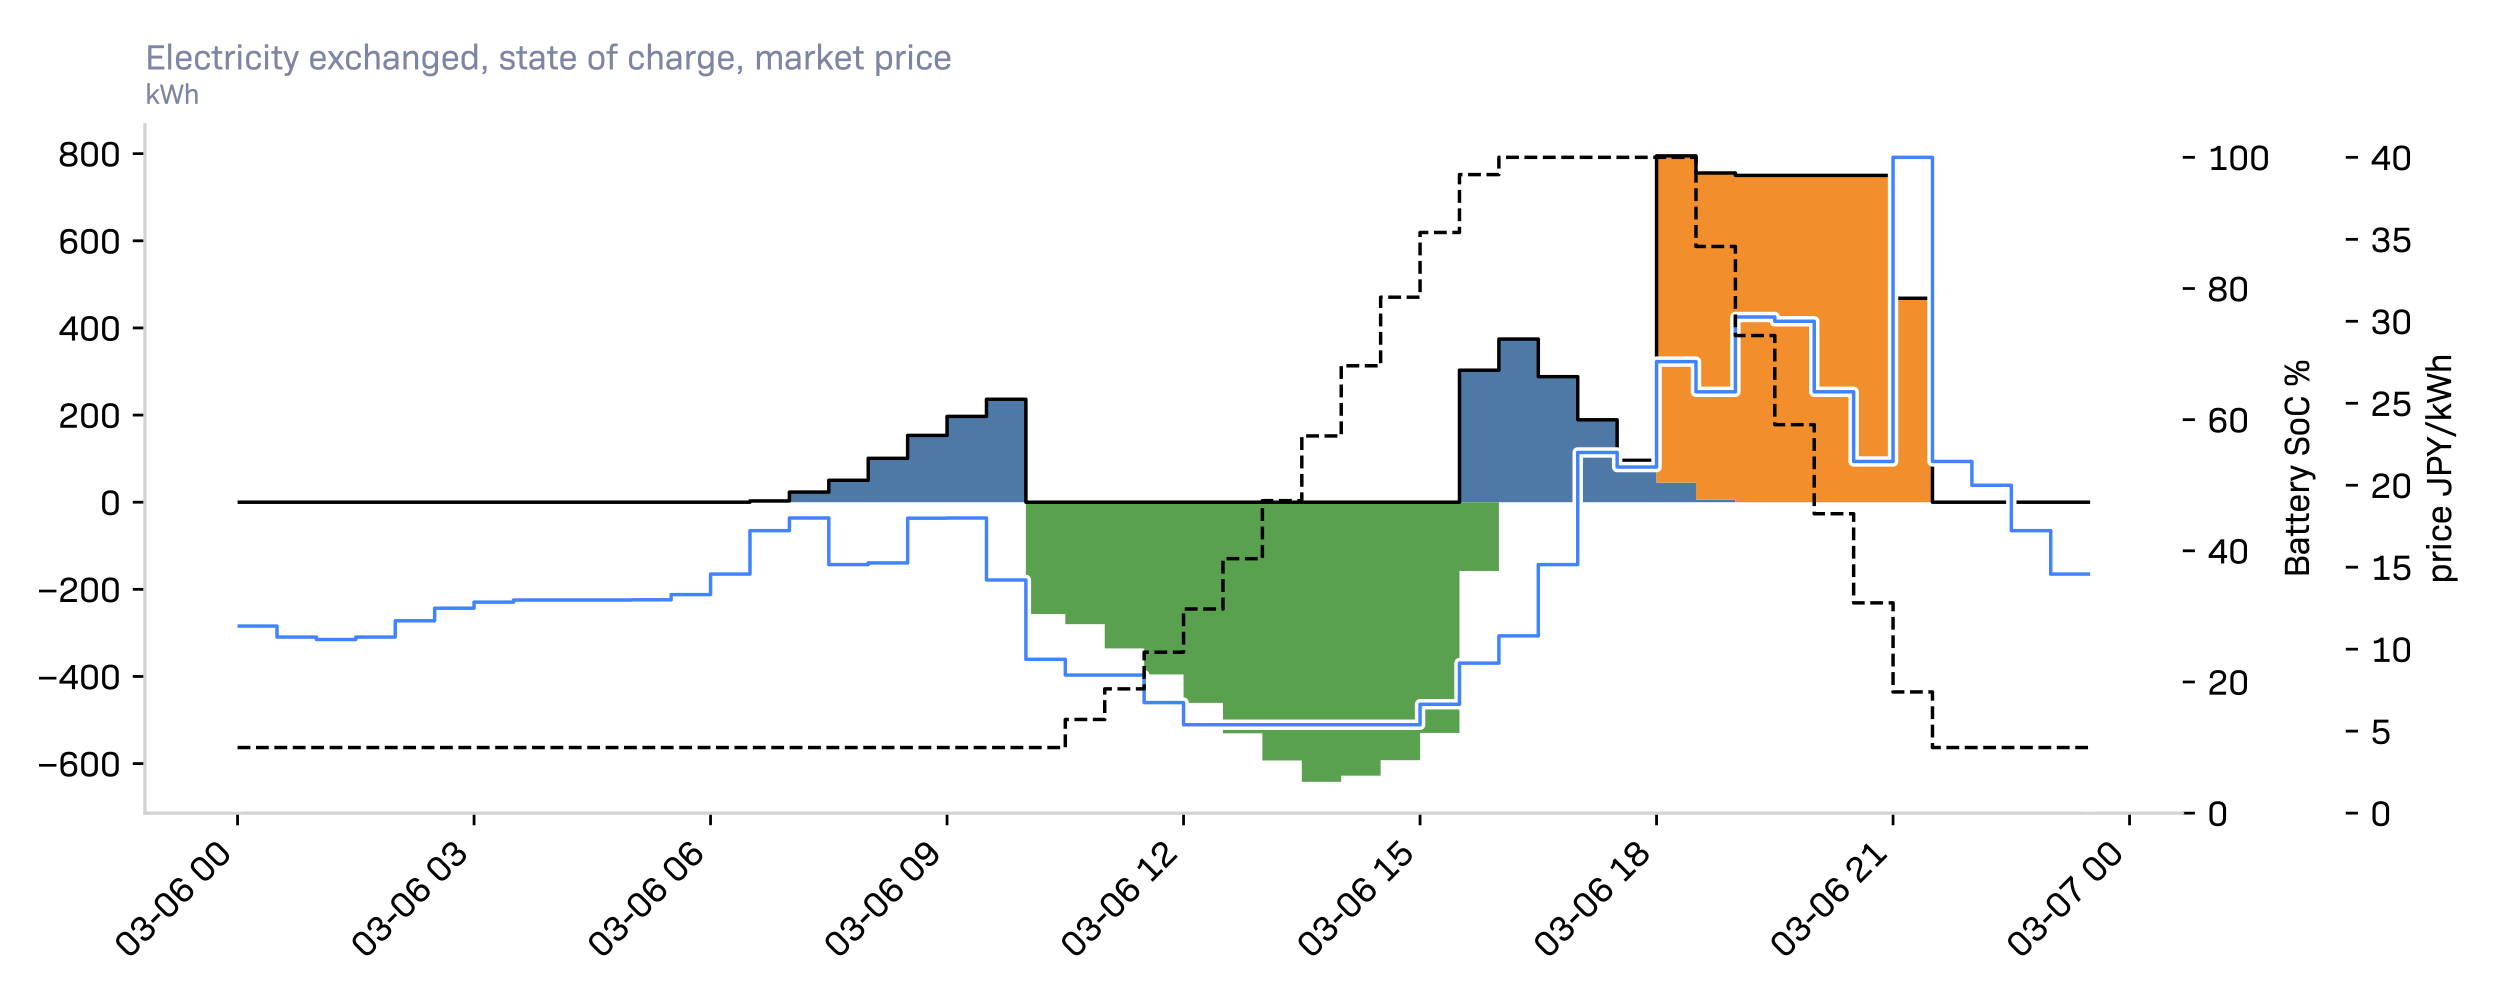
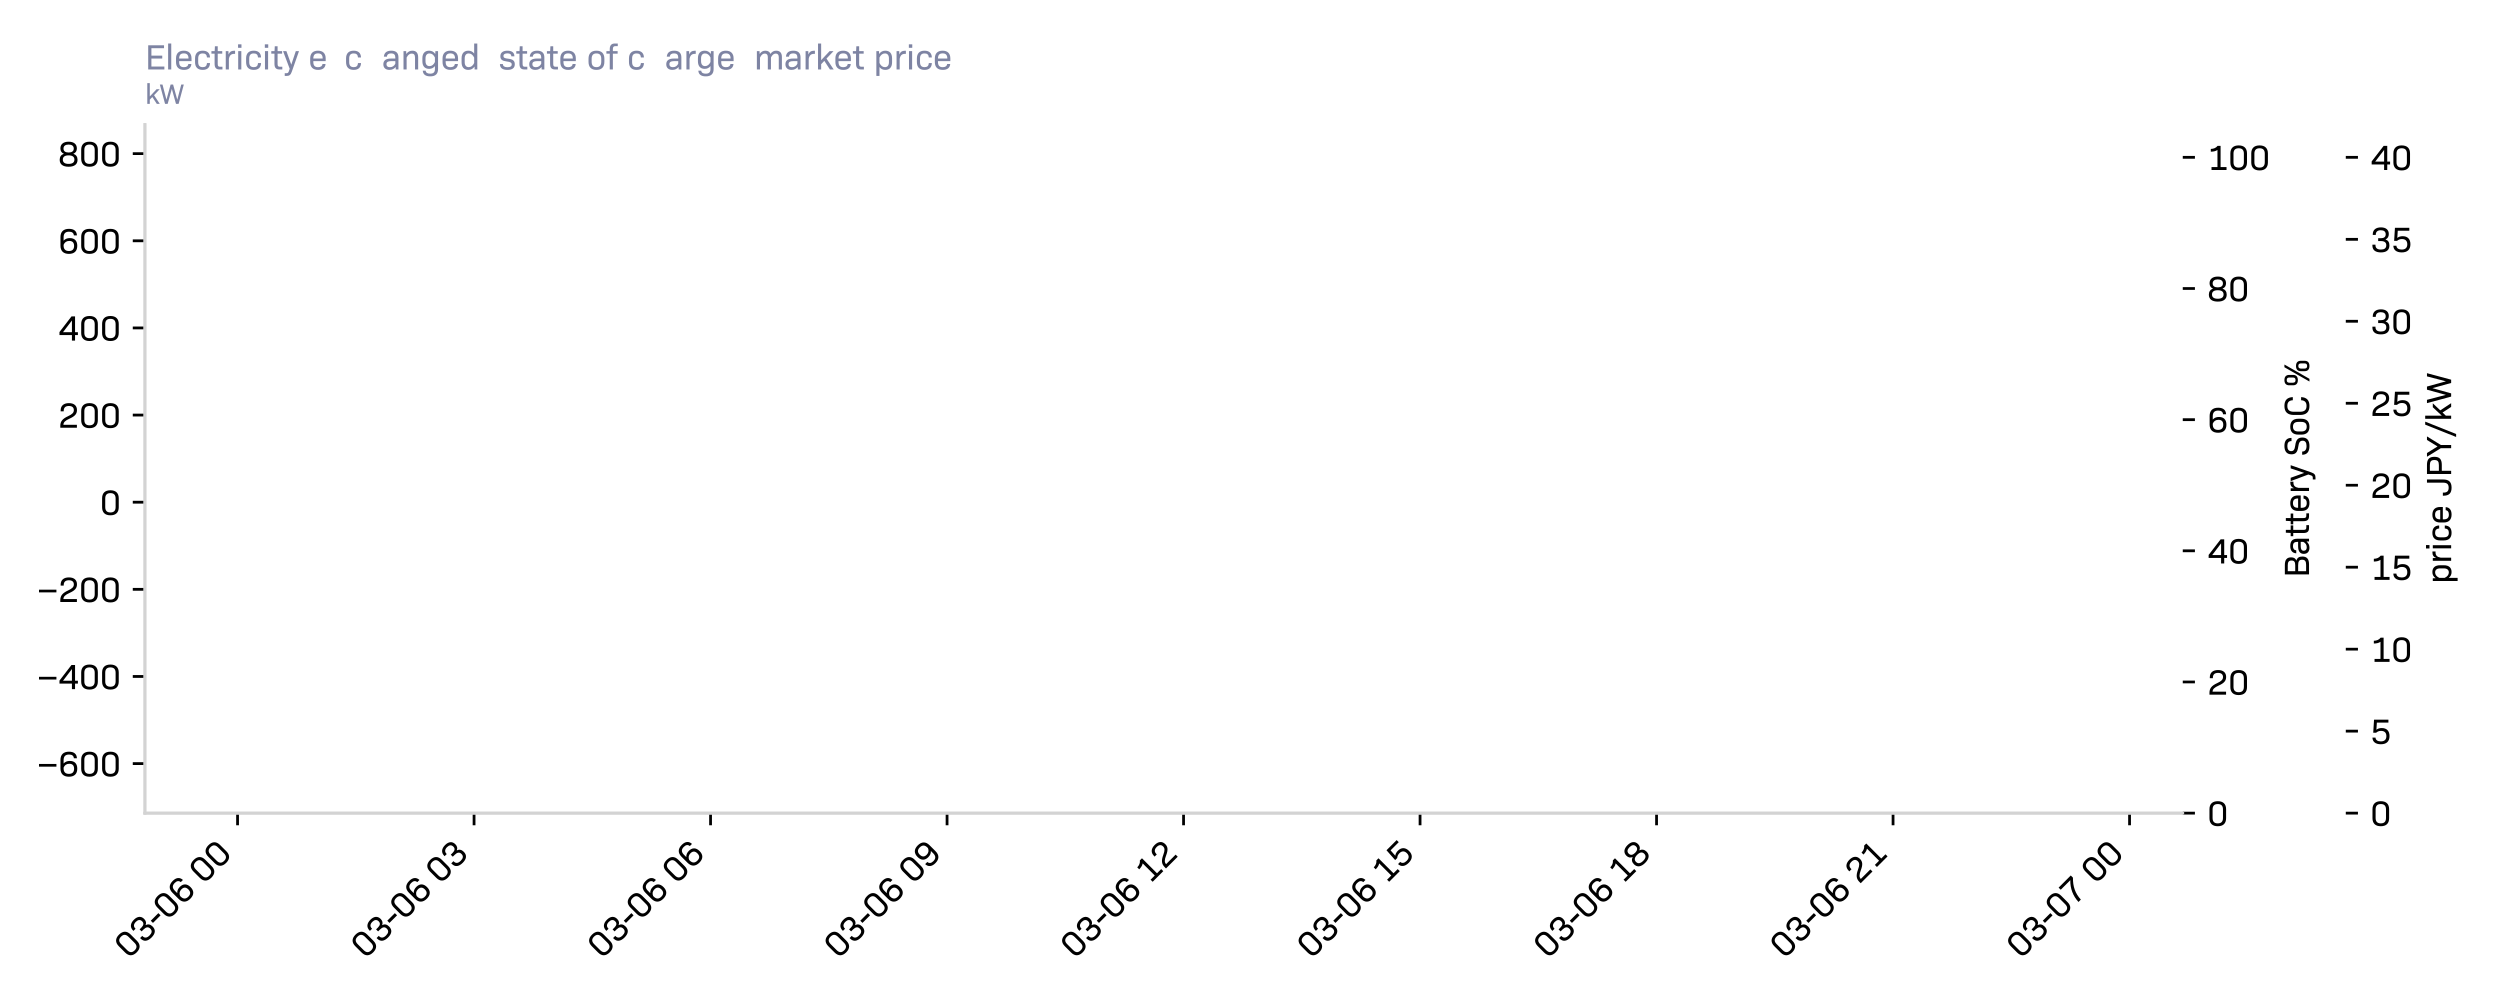
<svg xmlns="http://www.w3.org/2000/svg" xmlns:xlink="http://www.w3.org/1999/xlink" version="1.1" viewBox="0 0 720 288" height="288pt" width="720pt">
  <defs>
    <style type="text/css">*{stroke-linejoin: round; stroke-linecap: butt}</style>
  </defs>
  <g id="figure_1">
    <g id="patch_1">
      <path style="fill: #ffffff" d="M 0 288  L 720 288  L 720 0  L 0 0  z" />
    </g>
    <g id="axes_1">
      <g id="patch_2">
        <path style="fill: #ffffff" d="M 41.74 234.18  L 628.638 234.18  L 628.638 35.87  L 41.74 35.87  z" />
      </g>
      <g id="PolyCollection_1">
        <defs>
          <path d="M 68.417 -143.366  L 68.417 -143.366  L 79.769 -143.366  L 79.769 -143.366  L 91.121 -143.366  L 91.121 -143.366  L 102.473 -143.366  L 102.473 -143.366  L 113.825 -143.366  L 113.825 -143.366  L 125.177 -143.366  L 125.177 -143.366  L 136.529 -143.366  L 136.529 -143.366  L 147.881 -143.366  L 147.881 -143.366  L 159.233 -143.366  L 159.233 -143.366  L 170.585 -143.366  L 170.585 -143.366  L 181.937 -143.366  L 181.937 -143.366  L 193.289 -143.366  L 193.289 -143.366  L 204.641 -143.366  L 204.641 -143.366  L 215.993 -143.366  L 215.993 -143.734  L 227.345 -143.734  L 227.345 -146.282  L 238.697 -146.282  L 238.697 -149.685  L 250.049 -149.685  L 250.049 -156.008  L 261.401 -156.008  L 261.401 -162.596  L 272.753 -162.596  L 272.753 -168.08  L 284.105 -168.08  L 284.105 -173.004  L 295.457 -173.004  L 295.457 -143.366  L 306.809 -143.366  L 306.809 -143.366  L 318.161 -143.366  L 318.161 -143.366  L 329.513 -143.366  L 329.513 -143.366  L 340.865 -143.366  L 340.865 -143.366  L 352.217 -143.366  L 352.217 -143.366  L 363.569 -143.366  L 363.569 -143.366  L 374.921 -143.366  L 374.921 -143.366  L 386.273 -143.366  L 386.273 -143.366  L 397.625 -143.366  L 397.625 -143.366  L 408.977 -143.366  L 408.977 -143.366  L 420.329 -143.366  L 420.329 -181.391  L 431.681 -181.391  L 431.681 -190.355  L 443.033 -190.355  L 443.033 -179.526  L 454.385 -179.526  L 454.385 -167.103  L 465.737 -167.103  L 465.737 -155.42  L 477.089 -155.42  L 477.089 -149.004  L 488.441 -149.004  L 488.441 -144.061  L 499.793 -144.061  L 499.793 -143.366  L 511.145 -143.366  L 511.145 -143.366  L 522.497 -143.366  L 522.497 -143.366  L 533.849 -143.366  L 533.849 -143.366  L 545.2 -143.366  L 545.2 -143.366  L 556.552 -143.366  L 556.552 -143.366  L 567.904 -143.366  L 567.904 -143.366  L 579.256 -143.366  L 579.256 -143.366  L 590.608 -143.366  L 590.608 -143.366  L 601.96 -143.366  L 601.96 -143.366  L 601.96 -143.366  L 601.96 -143.366  L 601.96 -143.366  L 590.608 -143.366  L 590.608 -143.366  L 579.256 -143.366  L 579.256 -143.366  L 567.904 -143.366  L 567.904 -143.366  L 556.552 -143.366  L 556.552 -143.366  L 545.2 -143.366  L 545.2 -143.366  L 533.849 -143.366  L 533.849 -143.366  L 522.497 -143.366  L 522.497 -143.366  L 511.145 -143.366  L 511.145 -143.366  L 499.793 -143.366  L 499.793 -143.366  L 488.441 -143.366  L 488.441 -143.366  L 477.089 -143.366  L 477.089 -143.366  L 465.737 -143.366  L 465.737 -143.366  L 454.385 -143.366  L 454.385 -143.366  L 443.033 -143.366  L 443.033 -143.366  L 431.681 -143.366  L 431.681 -143.366  L 420.329 -143.366  L 420.329 -143.366  L 408.977 -143.366  L 408.977 -143.366  L 397.625 -143.366  L 397.625 -143.366  L 386.273 -143.366  L 386.273 -143.366  L 374.921 -143.366  L 374.921 -143.366  L 363.569 -143.366  L 363.569 -143.366  L 352.217 -143.366  L 352.217 -143.366  L 340.865 -143.366  L 340.865 -143.366  L 329.513 -143.366  L 329.513 -143.366  L 318.161 -143.366  L 318.161 -143.366  L 306.809 -143.366  L 306.809 -143.366  L 295.457 -143.366  L 295.457 -143.366  L 284.105 -143.366  L 284.105 -143.366  L 272.753 -143.366  L 272.753 -143.366  L 261.401 -143.366  L 261.401 -143.366  L 250.049 -143.366  L 250.049 -143.366  L 238.697 -143.366  L 238.697 -143.366  L 227.345 -143.366  L 227.345 -143.366  L 215.993 -143.366  L 215.993 -143.366  L 204.641 -143.366  L 204.641 -143.366  L 193.289 -143.366  L 193.289 -143.366  L 181.937 -143.366  L 181.937 -143.366  L 170.585 -143.366  L 170.585 -143.366  L 159.233 -143.366  L 159.233 -143.366  L 147.881 -143.366  L 147.881 -143.366  L 136.529 -143.366  L 136.529 -143.366  L 125.177 -143.366  L 125.177 -143.366  L 113.825 -143.366  L 113.825 -143.366  L 102.473 -143.366  L 102.473 -143.366  L 91.121 -143.366  L 91.121 -143.366  L 79.769 -143.366  L 79.769 -143.366  L 68.417 -143.366  z" id="m46d233e27d" />
        </defs>
        <g clip-path="url(#p69406ec28e)">
          <use style="fill: #4e79a7" y="288" x="0" xlink:href="#m46d233e27d" />
        </g>
      </g>
      <g id="PolyCollection_2">
        <defs>
          <path d="M 68.417 -143.366  L 68.417 -143.366  L 79.769 -143.366  L 79.769 -143.366  L 91.121 -143.366  L 91.121 -143.366  L 102.473 -143.366  L 102.473 -143.366  L 113.825 -143.366  L 113.825 -143.366  L 125.177 -143.366  L 125.177 -143.366  L 136.529 -143.366  L 136.529 -143.366  L 147.881 -143.366  L 147.881 -143.366  L 159.233 -143.366  L 159.233 -143.366  L 170.585 -143.366  L 170.585 -143.366  L 181.937 -143.366  L 181.937 -143.366  L 193.289 -143.366  L 193.289 -143.366  L 204.641 -143.366  L 204.641 -143.366  L 215.993 -143.366  L 215.993 -143.366  L 227.345 -143.366  L 227.345 -143.366  L 238.697 -143.366  L 238.697 -143.366  L 250.049 -143.366  L 250.049 -143.366  L 261.401 -143.366  L 261.401 -143.366  L 272.753 -143.366  L 272.753 -143.366  L 284.105 -143.366  L 284.105 -143.366  L 295.457 -143.366  L 295.457 -143.366  L 306.809 -143.366  L 306.809 -143.366  L 318.161 -143.366  L 318.161 -143.366  L 329.513 -143.366  L 329.513 -143.366  L 340.865 -143.366  L 340.865 -143.366  L 352.217 -143.366  L 352.217 -143.366  L 363.569 -143.366  L 363.569 -143.366  L 374.921 -143.366  L 374.921 -143.366  L 386.273 -143.366  L 386.273 -143.366  L 397.625 -143.366  L 397.625 -143.366  L 408.977 -143.366  L 408.977 -143.366  L 420.329 -143.366  L 420.329 -143.366  L 431.681 -143.366  L 431.681 -143.366  L 443.033 -143.366  L 443.033 -143.366  L 454.385 -143.366  L 454.385 -143.366  L 465.737 -143.366  L 465.737 -143.366  L 477.089 -143.366  L 477.089 -143.366  L 488.441 -143.366  L 488.441 -143.366  L 499.793 -143.366  L 499.793 -143.366  L 511.145 -143.366  L 511.145 -143.366  L 522.497 -143.366  L 522.497 -143.366  L 533.849 -143.366  L 533.849 -143.366  L 545.2 -143.366  L 545.2 -143.366  L 556.552 -143.366  L 556.552 -143.366  L 567.904 -143.366  L 567.904 -143.366  L 579.256 -143.366  L 579.256 -143.366  L 590.608 -143.366  L 590.608 -143.366  L 601.96 -143.366  L 601.96 -143.366  L 601.96 -143.366  L 601.96 -143.366  L 601.96 -143.366  L 590.608 -143.366  L 590.608 -143.366  L 579.256 -143.366  L 579.256 -143.366  L 567.904 -143.366  L 567.904 -143.366  L 556.552 -143.366  L 556.552 -143.366  L 545.2 -143.366  L 545.2 -143.366  L 533.849 -143.366  L 533.849 -143.366  L 522.497 -143.366  L 522.497 -143.366  L 511.145 -143.366  L 511.145 -143.366  L 499.793 -143.366  L 499.793 -143.366  L 488.441 -143.366  L 488.441 -143.366  L 477.089 -143.366  L 477.089 -143.366  L 465.737 -143.366  L 465.737 -143.366  L 454.385 -143.366  L 454.385 -143.366  L 443.033 -143.366  L 443.033 -143.366  L 431.681 -143.366  L 431.681 -123.573  L 420.329 -123.573  L 420.329 -76.923  L 408.977 -76.923  L 408.977 -69.066  L 397.625 -69.066  L 397.625 -64.614  L 386.273 -64.614  L 386.273 -62.834  L 374.921 -62.834  L 374.921 -68.983  L 363.569 -68.983  L 363.569 -76.805  L 352.217 -76.805  L 352.217 -85.575  L 340.865 -85.575  L 340.865 -93.766  L 329.513 -93.766  L 329.513 -101.259  L 318.161 -101.259  L 318.161 -108.244  L 306.809 -108.244  L 306.809 -111.149  L 295.457 -111.149  L 295.457 -143.366  L 284.105 -143.366  L 284.105 -143.366  L 272.753 -143.366  L 272.753 -143.366  L 261.401 -143.366  L 261.401 -143.366  L 250.049 -143.366  L 250.049 -143.366  L 238.697 -143.366  L 238.697 -143.366  L 227.345 -143.366  L 227.345 -143.366  L 215.993 -143.366  L 215.993 -143.366  L 204.641 -143.366  L 204.641 -143.366  L 193.289 -143.366  L 193.289 -143.366  L 181.937 -143.366  L 181.937 -143.366  L 170.585 -143.366  L 170.585 -143.366  L 159.233 -143.366  L 159.233 -143.366  L 147.881 -143.366  L 147.881 -143.366  L 136.529 -143.366  L 136.529 -143.366  L 125.177 -143.366  L 125.177 -143.366  L 113.825 -143.366  L 113.825 -143.366  L 102.473 -143.366  L 102.473 -143.366  L 91.121 -143.366  L 91.121 -143.366  L 79.769 -143.366  L 79.769 -143.366  L 68.417 -143.366  z" id="md9c878b55a" />
        </defs>
        <g clip-path="url(#p69406ec28e)">
          <use style="fill: #59a14f" y="288" x="0" xlink:href="#md9c878b55a" />
        </g>
      </g>
      <g id="PolyCollection_3">
        <defs>
          <path d="M 68.417 -143.366  L 68.417 -143.366  L 79.769 -143.366  L 79.769 -143.366  L 91.121 -143.366  L 91.121 -143.366  L 102.473 -143.366  L 102.473 -143.366  L 113.825 -143.366  L 113.825 -143.366  L 125.177 -143.366  L 125.177 -143.366  L 136.529 -143.366  L 136.529 -143.366  L 147.881 -143.366  L 147.881 -143.366  L 159.233 -143.366  L 159.233 -143.366  L 170.585 -143.366  L 170.585 -143.366  L 181.937 -143.366  L 181.937 -143.366  L 193.289 -143.366  L 193.289 -143.366  L 204.641 -143.366  L 204.641 -143.366  L 215.993 -143.366  L 215.993 -143.734  L 227.345 -143.734  L 227.345 -146.282  L 238.697 -146.282  L 238.697 -149.685  L 250.049 -149.685  L 250.049 -156.008  L 261.401 -156.008  L 261.401 -162.596  L 272.753 -162.596  L 272.753 -168.08  L 284.105 -168.08  L 284.105 -173.004  L 295.457 -173.004  L 295.457 -143.366  L 306.809 -143.366  L 306.809 -143.366  L 318.161 -143.366  L 318.161 -143.366  L 329.513 -143.366  L 329.513 -143.366  L 340.865 -143.366  L 340.865 -143.366  L 352.217 -143.366  L 352.217 -143.366  L 363.569 -143.366  L 363.569 -143.366  L 374.921 -143.366  L 374.921 -143.366  L 386.273 -143.366  L 386.273 -143.366  L 397.625 -143.366  L 397.625 -143.366  L 408.977 -143.366  L 408.977 -143.366  L 420.329 -143.366  L 420.329 -181.391  L 431.681 -181.391  L 431.681 -190.355  L 443.033 -190.355  L 443.033 -179.526  L 454.385 -179.526  L 454.385 -167.103  L 465.737 -167.103  L 465.737 -155.42  L 477.089 -155.42  L 477.089 -243.116  L 488.441 -243.116  L 488.441 -238.172  L 499.793 -238.172  L 499.793 -237.477  L 511.145 -237.477  L 511.145 -237.477  L 522.497 -237.477  L 522.497 -237.477  L 533.849 -237.477  L 533.849 -237.477  L 545.2 -237.477  L 545.2 -202.092  L 556.552 -202.092  L 556.552 -143.366  L 567.904 -143.366  L 567.904 -143.366  L 579.256 -143.366  L 579.256 -143.366  L 590.608 -143.366  L 590.608 -143.366  L 601.96 -143.366  L 601.96 -143.366  L 601.96 -143.366  L 601.96 -143.366  L 601.96 -143.366  L 590.608 -143.366  L 590.608 -143.366  L 579.256 -143.366  L 579.256 -143.366  L 567.904 -143.366  L 567.904 -143.366  L 556.552 -143.366  L 556.552 -143.366  L 545.2 -143.366  L 545.2 -143.366  L 533.849 -143.366  L 533.849 -143.366  L 522.497 -143.366  L 522.497 -143.366  L 511.145 -143.366  L 511.145 -143.366  L 499.793 -143.366  L 499.793 -144.061  L 488.441 -144.061  L 488.441 -149.004  L 477.089 -149.004  L 477.089 -155.42  L 465.737 -155.42  L 465.737 -167.103  L 454.385 -167.103  L 454.385 -179.526  L 443.033 -179.526  L 443.033 -190.355  L 431.681 -190.355  L 431.681 -181.391  L 420.329 -181.391  L 420.329 -143.366  L 408.977 -143.366  L 408.977 -143.366  L 397.625 -143.366  L 397.625 -143.366  L 386.273 -143.366  L 386.273 -143.366  L 374.921 -143.366  L 374.921 -143.366  L 363.569 -143.366  L 363.569 -143.366  L 352.217 -143.366  L 352.217 -143.366  L 340.865 -143.366  L 340.865 -143.366  L 329.513 -143.366  L 329.513 -143.366  L 318.161 -143.366  L 318.161 -143.366  L 306.809 -143.366  L 306.809 -143.366  L 295.457 -143.366  L 295.457 -173.004  L 284.105 -173.004  L 284.105 -168.08  L 272.753 -168.08  L 272.753 -162.596  L 261.401 -162.596  L 261.401 -156.008  L 250.049 -156.008  L 250.049 -149.685  L 238.697 -149.685  L 238.697 -146.282  L 227.345 -146.282  L 227.345 -143.734  L 215.993 -143.734  L 215.993 -143.366  L 204.641 -143.366  L 204.641 -143.366  L 193.289 -143.366  L 193.289 -143.366  L 181.937 -143.366  L 181.937 -143.366  L 170.585 -143.366  L 170.585 -143.366  L 159.233 -143.366  L 159.233 -143.366  L 147.881 -143.366  L 147.881 -143.366  L 136.529 -143.366  L 136.529 -143.366  L 125.177 -143.366  L 125.177 -143.366  L 113.825 -143.366  L 113.825 -143.366  L 102.473 -143.366  L 102.473 -143.366  L 91.121 -143.366  L 91.121 -143.366  L 79.769 -143.366  L 79.769 -143.366  L 68.417 -143.366  z" id="m3208885a79" />
        </defs>
        <g clip-path="url(#p69406ec28e)">
          <use style="fill: #f28e2b" y="288" x="0" xlink:href="#m3208885a79" />
        </g>
      </g>
      <g id="patch_3">
        <path style="fill: none; stroke: #000000; stroke-linejoin: miter" clip-path="url(#p69406ec28e)" d="M 68.417 144.634  L 68.417 144.634  L 79.769 144.634  L 79.769 144.634  L 91.121 144.634  L 91.121 144.634  L 102.473 144.634  L 102.473 144.634  L 113.825 144.634  L 113.825 144.634  L 125.177 144.634  L 125.177 144.634  L 136.529 144.634  L 136.529 144.634  L 147.881 144.634  L 147.881 144.634  L 159.233 144.634  L 159.233 144.634  L 170.585 144.634  L 170.585 144.634  L 181.937 144.634  L 181.937 144.634  L 193.289 144.634  L 193.289 144.634  L 204.641 144.634  L 204.641 144.634  L 215.993 144.634  L 215.993 144.266  L 227.345 144.266  L 227.345 141.718  L 238.697 141.718  L 238.697 138.315  L 250.049 138.315  L 250.049 131.992  L 261.401 131.992  L 261.401 125.404  L 272.753 125.404  L 272.753 119.92  L 284.105 119.92  L 284.105 114.996  L 295.457 114.996  L 295.457 144.634  L 306.809 144.634  L 306.809 144.634  L 318.161 144.634  L 318.161 144.634  L 329.513 144.634  L 329.513 144.634  L 340.865 144.634  L 340.865 144.634  L 352.217 144.634  L 352.217 144.634  L 363.569 144.634  L 363.569 144.634  L 374.921 144.634  L 374.921 144.634  L 386.273 144.634  L 386.273 144.634  L 397.625 144.634  L 397.625 144.634  L 408.977 144.634  L 408.977 144.634  L 420.329 144.634  L 420.329 106.609  L 431.681 106.609  L 431.681 97.645  L 443.033 97.645  L 443.033 108.474  L 454.385 108.474  L 454.385 120.897  L 465.737 120.897  L 465.737 132.58  L 477.089 132.58  L 477.089 44.884  L 488.441 44.884  L 488.441 49.828  L 499.793 49.828  L 499.793 50.523  L 511.145 50.523  L 511.145 50.523  L 522.497 50.523  L 522.497 50.523  L 533.849 50.523  L 533.849 50.523  L 545.2 50.523  L 545.2 85.908  L 556.552 85.908  L 556.552 144.634  L 567.904 144.634  L 567.904 144.634  L 579.256 144.634  L 579.256 144.634  L 590.608 144.634  L 590.608 144.634  L 601.96 144.634  L 601.96 144.634" />
      </g>
      <g id="matplotlib.axis_1">
        <g id="xtick_1">
          <g id="line2d_1">
            <defs>
              <path style="stroke: #000000; stroke-width: 0.8" d="M 0 0  L 0 3.5" id="md18f9ae0b3" />
            </defs>
            <g>
              <use style="stroke: #000000; stroke-width: 0.8" y="234.18" x="68.417" xlink:href="#md18f9ae0b3" />
            </g>
          </g>
          <g id="text_1">
            <g transform="translate(37.104 276.367) rotate(-45) scale(0.1 -0.1)">
              <defs>
                <path transform="scale(0.016)" d="M 1926 -77  C 2899 -77 3424 429 3424 1370  L 3424 2982  C 3424 3923 2899 4429 1926 4429  C 954 4429 429 3923 429 2982  L 429 1370  C 429 429 954 -77 1926 -77  z M 1926 435  C 1299 435 992 755 992 1408  L 992 2944  C 992 3597 1299 3917 1926 3917  C 2554 3917 2861 3597 2861 2944  L 2861 1408  C 2861 755 2554 435 1926 435  z" id="BioSans-Regular-30" />
                <path transform="scale(0.016)" d="M 1946 -77  C 2931 -77 3475 339 3475 1190  C 3475 1741 3251 2093 2778 2253  L 2778 2266  C 3168 2432 3366 2758 3366 3232  C 3366 4000 2848 4429 1952 4429  C 1018 4429 480 3968 480 3168  L 480 3072  L 1024 3072  L 1024 3130  C 1024 3635 1344 3917 1933 3917  C 2496 3917 2810 3661 2810 3181  C 2810 2714 2509 2477 1939 2477  L 1453 2477  L 1453 1965  L 1933 1965  C 2605 1965 2912 1709 2912 1210  C 2912 678 2566 435 1946 435  C 1293 435 966 704 966 1229  L 966 1312  L 416 1312  L 416 1152  C 416 352 947 -77 1946 -77  z" id="BioSans-Regular-33" />
                <path transform="scale(0.016)" d="M 218 1600  L 2150 1600  L 2150 2157  L 218 2157  L 218 1600  z" id="BioSans-Regular-2d" />
                <path transform="scale(0.016)" d="M 1984 -77  C 2970 -77 3482 442 3482 1376  C 3482 2285 2995 2765 2150 2765  C 1670 2765 1293 2611 1024 2298  L 1024 2912  C 1024 3584 1344 3917 2003 3917  C 2541 3917 2835 3693 2874 3251  L 3424 3251  C 3392 4019 2893 4429 1997 4429  C 998 4429 461 3910 461 2944  L 461 1402  C 461 429 1011 -77 1984 -77  z M 1984 435  C 1357 435 1024 755 1024 1414  L 1024 1562  C 1210 2022 1555 2253 2048 2253  C 2624 2253 2912 1946 2912 1363  C 2912 762 2611 435 1984 435  z" id="BioSans-Regular-36" />
                <path transform="scale(0.016)" id="BioSans-Regular-20" />
              </defs>
              <use xlink:href="#BioSans-Regular-30" />
              <use x="60.2" xlink:href="#BioSans-Regular-33" />
              <use x="120.4" xlink:href="#BioSans-Regular-2d" />
              <use x="157.4" xlink:href="#BioSans-Regular-30" />
              <use x="217.6" xlink:href="#BioSans-Regular-36" />
              <use x="277.8" xlink:href="#BioSans-Regular-20" />
              <use x="304.2" xlink:href="#BioSans-Regular-30" />
              <use x="364.4" xlink:href="#BioSans-Regular-30" />
            </g>
          </g>
        </g>
        <g id="xtick_2">
          <g id="line2d_2">
            <g>
              <use style="stroke: #000000; stroke-width: 0.8" y="234.18" x="136.529" xlink:href="#md18f9ae0b3" />
            </g>
          </g>
          <g id="text_2">
            <g transform="translate(105.216 276.367) rotate(-45) scale(0.1 -0.1)">
              <use xlink:href="#BioSans-Regular-30" />
              <use x="60.2" xlink:href="#BioSans-Regular-33" />
              <use x="120.4" xlink:href="#BioSans-Regular-2d" />
              <use x="157.4" xlink:href="#BioSans-Regular-30" />
              <use x="217.6" xlink:href="#BioSans-Regular-36" />
              <use x="277.8" xlink:href="#BioSans-Regular-20" />
              <use x="304.2" xlink:href="#BioSans-Regular-30" />
              <use x="364.4" xlink:href="#BioSans-Regular-33" />
            </g>
          </g>
        </g>
        <g id="xtick_3">
          <g id="line2d_3">
            <g>
              <use style="stroke: #000000; stroke-width: 0.8" y="234.18" x="204.641" xlink:href="#md18f9ae0b3" />
            </g>
          </g>
          <g id="text_3">
            <g transform="translate(173.328 276.367) rotate(-45) scale(0.1 -0.1)">
              <use xlink:href="#BioSans-Regular-30" />
              <use x="60.2" xlink:href="#BioSans-Regular-33" />
              <use x="120.4" xlink:href="#BioSans-Regular-2d" />
              <use x="157.4" xlink:href="#BioSans-Regular-30" />
              <use x="217.6" xlink:href="#BioSans-Regular-36" />
              <use x="277.8" xlink:href="#BioSans-Regular-20" />
              <use x="304.2" xlink:href="#BioSans-Regular-30" />
              <use x="364.4" xlink:href="#BioSans-Regular-36" />
            </g>
          </g>
        </g>
        <g id="xtick_4">
          <g id="line2d_4">
            <g>
              <use style="stroke: #000000; stroke-width: 0.8" y="234.18" x="272.753" xlink:href="#md18f9ae0b3" />
            </g>
          </g>
          <g id="text_4">
            <g transform="translate(241.44 276.367) rotate(-45) scale(0.1 -0.1)">
              <defs>
                <path transform="scale(0.016)" d="M 1856 -77  C 2854 -77 3392 442 3392 1408  L 3392 2950  C 3392 3923 2842 4429 1869 4429  C 883 4429 371 3910 371 2976  C 371 2067 858 1587 1702 1587  C 2182 1587 2560 1741 2829 2054  L 2829 1440  C 2829 768 2509 435 1850 435  C 1312 435 1018 659 979 1101  L 429 1101  C 461 333 960 -77 1856 -77  z M 1805 2099  C 1229 2099 941 2406 941 2989  C 941 3590 1242 3917 1869 3917  C 2496 3917 2829 3597 2829 2938  L 2829 2790  C 2643 2330 2298 2099 1805 2099  z" id="BioSans-Regular-39" />
              </defs>
              <use xlink:href="#BioSans-Regular-30" />
              <use x="60.2" xlink:href="#BioSans-Regular-33" />
              <use x="120.4" xlink:href="#BioSans-Regular-2d" />
              <use x="157.4" xlink:href="#BioSans-Regular-30" />
              <use x="217.6" xlink:href="#BioSans-Regular-36" />
              <use x="277.8" xlink:href="#BioSans-Regular-20" />
              <use x="304.2" xlink:href="#BioSans-Regular-30" />
              <use x="364.4" xlink:href="#BioSans-Regular-39" />
            </g>
          </g>
        </g>
        <g id="xtick_5">
          <g id="line2d_5">
            <g>
              <use style="stroke: #000000; stroke-width: 0.8" y="234.18" x="340.865" xlink:href="#md18f9ae0b3" />
            </g>
          </g>
          <g id="text_5">
            <g transform="translate(309.552 276.367) rotate(-45) scale(0.1 -0.1)">
              <defs>
                <path transform="scale(0.016)" d="M 800 0  L 3501 0  L 3501 531  L 2432 531  L 2432 4352  L 1894 4352  C 1606 3981 1222 3814 672 3795  L 672 3296  C 1101 3309 1510 3360 1869 3610  L 1869 531  L 800 531  L 800 0  z" id="BioSans-Regular-31" />
                <path transform="scale(0.016)" d="M 429 0  L 3418 0  L 3418 531  L 986 531  C 1011 998 1299 1280 2099 1638  C 3066 2074 3430 2496 3430 3187  C 3430 3949 2931 4429 1984 4429  C 1037 4429 493 3962 493 3104  L 493 2957  L 1043 2957  L 1043 3046  C 1043 3629 1370 3917 1978 3917  C 2579 3917 2867 3629 2867 3174  C 2867 2720 2598 2432 1830 2080  C 813 1613 429 1133 429 326  L 429 0  z" id="BioSans-Regular-32" />
              </defs>
              <use xlink:href="#BioSans-Regular-30" />
              <use x="60.2" xlink:href="#BioSans-Regular-33" />
              <use x="120.4" xlink:href="#BioSans-Regular-2d" />
              <use x="157.4" xlink:href="#BioSans-Regular-30" />
              <use x="217.6" xlink:href="#BioSans-Regular-36" />
              <use x="277.8" xlink:href="#BioSans-Regular-20" />
              <use x="304.2" xlink:href="#BioSans-Regular-31" />
              <use x="364.4" xlink:href="#BioSans-Regular-32" />
            </g>
          </g>
        </g>
        <g id="xtick_6">
          <g id="line2d_6">
            <g>
              <use style="stroke: #000000; stroke-width: 0.8" y="234.18" x="408.977" xlink:href="#md18f9ae0b3" />
            </g>
          </g>
          <g id="text_6">
            <g transform="translate(377.664 276.367) rotate(-45) scale(0.1 -0.1)">
              <defs>
                <path transform="scale(0.016)" d="M 1933 -77  C 2931 -77 3494 410 3494 1395  C 3494 2330 2982 2842 2099 2842  C 1709 2842 1389 2739 1133 2534  L 1216 3821  L 3296 3821  L 3296 4352  L 710 4352  L 563 1997  L 1082 1997  C 1338 2221 1619 2330 1971 2330  C 2586 2330 2931 2003 2931 1382  C 2931 749 2573 435 1926 435  C 1344 435 992 691 973 1126  L 422 1126  C 435 378 966 -77 1933 -77  z" id="BioSans-Regular-35" />
              </defs>
              <use xlink:href="#BioSans-Regular-30" />
              <use x="60.2" xlink:href="#BioSans-Regular-33" />
              <use x="120.4" xlink:href="#BioSans-Regular-2d" />
              <use x="157.4" xlink:href="#BioSans-Regular-30" />
              <use x="217.6" xlink:href="#BioSans-Regular-36" />
              <use x="277.8" xlink:href="#BioSans-Regular-20" />
              <use x="304.2" xlink:href="#BioSans-Regular-31" />
              <use x="364.4" xlink:href="#BioSans-Regular-35" />
            </g>
          </g>
        </g>
        <g id="xtick_7">
          <g id="line2d_7">
            <g>
              <use style="stroke: #000000; stroke-width: 0.8" y="234.18" x="477.089" xlink:href="#md18f9ae0b3" />
            </g>
          </g>
          <g id="text_7">
            <g transform="translate(445.776 276.367) rotate(-45) scale(0.1 -0.1)">
              <defs>
                <path transform="scale(0.016)" d="M 1926 -77  C 2970 -77 3533 365 3533 1171  C 3533 1715 3277 2080 2784 2253  L 2784 2266  C 3200 2426 3411 2752 3411 3226  C 3411 3987 2867 4429 1933 4429  C 998 4429 448 3987 448 3226  C 448 2752 659 2426 1069 2266  L 1069 2253  C 576 2086 320 1715 320 1171  C 320 365 883 -77 1926 -77  z M 1926 2483  C 1325 2483 1005 2733 1005 3194  C 1005 3667 1344 3917 1926 3917  C 2522 3917 2854 3661 2854 3194  C 2854 2733 2528 2483 1926 2483  z M 1926 435  C 1235 435 883 698 883 1203  C 883 1709 1235 1971 1926 1971  C 2618 1971 2970 1709 2970 1203  C 2970 698 2618 435 1926 435  z" id="BioSans-Regular-38" />
              </defs>
              <use xlink:href="#BioSans-Regular-30" />
              <use x="60.2" xlink:href="#BioSans-Regular-33" />
              <use x="120.4" xlink:href="#BioSans-Regular-2d" />
              <use x="157.4" xlink:href="#BioSans-Regular-30" />
              <use x="217.6" xlink:href="#BioSans-Regular-36" />
              <use x="277.8" xlink:href="#BioSans-Regular-20" />
              <use x="304.2" xlink:href="#BioSans-Regular-31" />
              <use x="364.4" xlink:href="#BioSans-Regular-38" />
            </g>
          </g>
        </g>
        <g id="xtick_8">
          <g id="line2d_8">
            <g>
              <use style="stroke: #000000; stroke-width: 0.8" y="234.18" x="545.2" xlink:href="#md18f9ae0b3" />
            </g>
          </g>
          <g id="text_8">
            <g transform="translate(513.888 276.367) rotate(-45) scale(0.1 -0.1)">
              <use xlink:href="#BioSans-Regular-30" />
              <use x="60.2" xlink:href="#BioSans-Regular-33" />
              <use x="120.4" xlink:href="#BioSans-Regular-2d" />
              <use x="157.4" xlink:href="#BioSans-Regular-30" />
              <use x="217.6" xlink:href="#BioSans-Regular-36" />
              <use x="277.8" xlink:href="#BioSans-Regular-20" />
              <use x="304.2" xlink:href="#BioSans-Regular-32" />
              <use x="364.4" xlink:href="#BioSans-Regular-31" />
            </g>
          </g>
        </g>
        <g id="xtick_9">
          <g id="line2d_9">
            <g>
              <use style="stroke: #000000; stroke-width: 0.8" y="234.18" x="613.312" xlink:href="#md18f9ae0b3" />
            </g>
          </g>
          <g id="text_9">
            <g transform="translate(582 276.367) rotate(-45) scale(0.1 -0.1)">
              <defs>
                <path transform="scale(0.016)" d="M 1075 0  L 1677 0  C 1741 1498 2330 2707 3462 3795  L 3462 4352  L 371 4352  L 371 3814  L 2810 3814  C 1734 2784 1139 1491 1075 0  z" id="BioSans-Regular-37" />
              </defs>
              <use xlink:href="#BioSans-Regular-30" />
              <use x="60.2" xlink:href="#BioSans-Regular-33" />
              <use x="120.4" xlink:href="#BioSans-Regular-2d" />
              <use x="157.4" xlink:href="#BioSans-Regular-30" />
              <use x="217.6" xlink:href="#BioSans-Regular-37" />
              <use x="277.8" xlink:href="#BioSans-Regular-20" />
              <use x="304.2" xlink:href="#BioSans-Regular-30" />
              <use x="364.4" xlink:href="#BioSans-Regular-30" />
            </g>
          </g>
        </g>
      </g>
      <g id="matplotlib.axis_2">
        <g id="ytick_1">
          <g id="line2d_10">
            <defs>
              <path style="stroke: #000000; stroke-width: 0.8" d="M 0 0  L -3.5 0" id="mcdaf073653" />
            </defs>
            <g>
              <use style="stroke: #000000; stroke-width: 0.8" y="219.923" x="41.74" xlink:href="#mcdaf073653" />
            </g>
          </g>
          <g id="text_10">
            <g transform="translate(10.659 223.573) scale(0.1 -0.1)">
              <defs>
                <path transform="scale(0.016)" d="M 358 1734  L 3494 1734  L 3494 2221  L 358 2221  L 358 1734  z" id="BioSans-Regular-2212" />
              </defs>
              <use xlink:href="#BioSans-Regular-2212" />
              <use x="60.2" xlink:href="#BioSans-Regular-36" />
              <use x="120.4" xlink:href="#BioSans-Regular-30" />
              <use x="180.6" xlink:href="#BioSans-Regular-30" />
            </g>
          </g>
        </g>
        <g id="ytick_2">
          <g id="line2d_11">
            <g>
              <use style="stroke: #000000; stroke-width: 0.8" y="194.827" x="41.74" xlink:href="#mcdaf073653" />
            </g>
          </g>
          <g id="text_11">
            <g transform="translate(10.659 198.477) scale(0.1 -0.1)">
              <defs>
                <path transform="scale(0.016)" d="M 2522 0  L 3085 0  L 3085 998  L 3597 998  L 3597 1510  L 3085 1510  L 3085 4352  L 2445 4352  L 282 1542  L 282 998  L 2522 998  L 2522 0  z M 915 1510  L 2522 3622  L 2522 1510  L 915 1510  z" id="BioSans-Regular-34" />
              </defs>
              <use xlink:href="#BioSans-Regular-2212" />
              <use x="60.2" xlink:href="#BioSans-Regular-34" />
              <use x="120.4" xlink:href="#BioSans-Regular-30" />
              <use x="180.6" xlink:href="#BioSans-Regular-30" />
            </g>
          </g>
        </g>
        <g id="ytick_3">
          <g id="line2d_12">
            <g>
              <use style="stroke: #000000; stroke-width: 0.8" y="169.73" x="41.74" xlink:href="#mcdaf073653" />
            </g>
          </g>
          <g id="text_12">
            <g transform="translate(10.659 173.38) scale(0.1 -0.1)">
              <use xlink:href="#BioSans-Regular-2212" />
              <use x="60.2" xlink:href="#BioSans-Regular-32" />
              <use x="120.4" xlink:href="#BioSans-Regular-30" />
              <use x="180.6" xlink:href="#BioSans-Regular-30" />
            </g>
          </g>
        </g>
        <g id="ytick_4">
          <g id="line2d_13">
            <g>
              <use style="stroke: #000000; stroke-width: 0.8" y="144.634" x="41.74" xlink:href="#mcdaf073653" />
            </g>
          </g>
          <g id="text_13">
            <g transform="translate(28.72 148.284) scale(0.1 -0.1)">
              <use xlink:href="#BioSans-Regular-30" />
            </g>
          </g>
        </g>
        <g id="ytick_5">
          <g id="line2d_14">
            <g>
              <use style="stroke: #000000; stroke-width: 0.8" y="119.538" x="41.74" xlink:href="#mcdaf073653" />
            </g>
          </g>
          <g id="text_14">
            <g transform="translate(16.679 123.188) scale(0.1 -0.1)">
              <use xlink:href="#BioSans-Regular-32" />
              <use x="60.2" xlink:href="#BioSans-Regular-30" />
              <use x="120.4" xlink:href="#BioSans-Regular-30" />
            </g>
          </g>
        </g>
        <g id="ytick_6">
          <g id="line2d_15">
            <g>
              <use style="stroke: #000000; stroke-width: 0.8" y="94.441" x="41.74" xlink:href="#mcdaf073653" />
            </g>
          </g>
          <g id="text_15">
            <g transform="translate(16.679 98.091) scale(0.1 -0.1)">
              <use xlink:href="#BioSans-Regular-34" />
              <use x="60.2" xlink:href="#BioSans-Regular-30" />
              <use x="120.4" xlink:href="#BioSans-Regular-30" />
            </g>
          </g>
        </g>
        <g id="ytick_7">
          <g id="line2d_16">
            <g>
              <use style="stroke: #000000; stroke-width: 0.8" y="69.345" x="41.74" xlink:href="#mcdaf073653" />
            </g>
          </g>
          <g id="text_16">
            <g transform="translate(16.679 72.995) scale(0.1 -0.1)">
              <use xlink:href="#BioSans-Regular-36" />
              <use x="60.2" xlink:href="#BioSans-Regular-30" />
              <use x="120.4" xlink:href="#BioSans-Regular-30" />
            </g>
          </g>
        </g>
        <g id="ytick_8">
          <g id="line2d_17">
            <g>
              <use style="stroke: #000000; stroke-width: 0.8" y="44.248" x="41.74" xlink:href="#mcdaf073653" />
            </g>
          </g>
          <g id="text_17">
            <g transform="translate(16.679 47.898) scale(0.1 -0.1)">
              <use xlink:href="#BioSans-Regular-38" />
              <use x="60.2" xlink:href="#BioSans-Regular-30" />
              <use x="120.4" xlink:href="#BioSans-Regular-30" />
            </g>
          </g>
        </g>
      </g>
      <g id="patch_4">
        <path style="fill: none; stroke: #d3d3d3; stroke-width: 0.8; stroke-linejoin: miter; stroke-linecap: square" d="M 41.74 234.18  L 41.74 35.87" />
      </g>
      <g id="patch_5">
        <path style="fill: none; stroke: #d3d3d3; stroke-width: 0.8; stroke-linejoin: miter; stroke-linecap: square" d="M 41.74 234.18  L 628.638 234.18" />
      </g>
    </g>
    <g id="axes_2">
      <g id="patch_6">
        <path style="fill: none; stroke: #ffffff; stroke-width: 3; stroke-linejoin: miter" clip-path="url(#p69406ec28e)" d="M 68.417 234.18  L 68.417 180.306  L 79.769 180.306  L 79.769 183.469  L 91.121 183.469  L 91.121 184.178  L 102.473 184.178  L 102.473 183.469  L 113.825 183.469  L 113.825 178.795  L 125.177 178.795  L 125.177 175.159  L 136.529 175.159  L 136.529 173.412  L 147.881 173.412  L 147.881 172.798  L 159.233 172.798  L 159.233 172.798  L 170.585 172.798  L 170.585 172.798  L 181.937 172.798  L 181.937 172.751  L 193.289 172.751  L 193.289 171.24  L 204.641 171.24  L 204.641 165.338  L 215.993 165.338  L 215.993 152.826  L 227.345 152.826  L 227.345 149.19  L 238.697 149.19  L 238.697 162.6  L 250.049 162.6  L 250.049 162.127  L 261.401 162.127  L 261.401 149.237  L 272.753 149.237  L 272.753 149.19  L 284.105 149.19  L 284.105 167.038  L 295.457 167.038  L 295.457 189.891  L 306.809 189.891  L 306.809 194.424  L 318.161 194.424  L 318.161 194.424  L 329.513 194.424  L 329.513 202.356  L 340.865 202.356  L 340.865 208.73  L 352.217 208.73  L 352.217 208.73  L 363.569 208.73  L 363.569 208.73  L 374.921 208.73  L 374.921 208.73  L 386.273 208.73  L 386.273 208.73  L 397.625 208.73  L 397.625 208.73  L 408.977 208.73  L 408.977 202.828  L 420.329 202.828  L 420.329 190.977  L 431.681 190.977  L 431.681 183.139  L 443.033 183.139  L 443.033 162.6  L 454.385 162.6  L 454.385 130.304  L 465.737 130.304  L 465.737 134.506  L 477.089 134.506  L 477.089 104.146  L 488.441 104.146  L 488.441 112.833  L 499.793 112.833  L 499.793 91.303  L 511.145 91.303  L 511.145 92.53  L 522.497 92.53  L 522.497 112.833  L 533.849 112.833  L 533.849 132.9  L 545.2 132.9  L 545.2 45.314  L 556.552 45.314  L 556.552 132.9  L 567.904 132.9  L 567.904 139.747  L 579.256 139.747  L 579.256 152.826  L 590.608 152.826  L 590.608 165.338  L 601.96 165.338  L 601.96 234.18" />
      </g>
      <g id="patch_7">
        <path style="fill: none; stroke: #4082ff; stroke-linejoin: miter" clip-path="url(#p69406ec28e)" d="M 68.417 180.306  L 68.417 180.306  L 79.769 180.306  L 79.769 183.469  L 91.121 183.469  L 91.121 184.178  L 102.473 184.178  L 102.473 183.469  L 113.825 183.469  L 113.825 178.795  L 125.177 178.795  L 125.177 175.159  L 136.529 175.159  L 136.529 173.412  L 147.881 173.412  L 147.881 172.798  L 159.233 172.798  L 159.233 172.798  L 170.585 172.798  L 170.585 172.798  L 181.937 172.798  L 181.937 172.751  L 193.289 172.751  L 193.289 171.24  L 204.641 171.24  L 204.641 165.338  L 215.993 165.338  L 215.993 152.826  L 227.345 152.826  L 227.345 149.19  L 238.697 149.19  L 238.697 162.6  L 250.049 162.6  L 250.049 162.127  L 261.401 162.127  L 261.401 149.237  L 272.753 149.237  L 272.753 149.19  L 284.105 149.19  L 284.105 167.038  L 295.457 167.038  L 295.457 189.891  L 306.809 189.891  L 306.809 194.424  L 318.161 194.424  L 318.161 194.424  L 329.513 194.424  L 329.513 202.356  L 340.865 202.356  L 340.865 208.73  L 352.217 208.73  L 352.217 208.73  L 363.569 208.73  L 363.569 208.73  L 374.921 208.73  L 374.921 208.73  L 386.273 208.73  L 386.273 208.73  L 397.625 208.73  L 397.625 208.73  L 408.977 208.73  L 408.977 202.828  L 420.329 202.828  L 420.329 190.977  L 431.681 190.977  L 431.681 183.139  L 443.033 183.139  L 443.033 162.6  L 454.385 162.6  L 454.385 130.304  L 465.737 130.304  L 465.737 134.506  L 477.089 134.506  L 477.089 104.146  L 488.441 104.146  L 488.441 112.833  L 499.793 112.833  L 499.793 91.303  L 511.145 91.303  L 511.145 92.53  L 522.497 92.53  L 522.497 112.833  L 533.849 112.833  L 533.849 132.9  L 545.2 132.9  L 545.2 45.314  L 556.552 45.314  L 556.552 132.9  L 567.904 132.9  L 567.904 139.747  L 579.256 139.747  L 579.256 152.826  L 590.608 152.826  L 590.608 165.338  L 601.96 165.338  L 601.96 165.338" />
      </g>
      <g id="matplotlib.axis_3">
        <g id="ytick_9">
          <g id="line2d_18">
            <defs>
              <path style="stroke: #000000; stroke-width: 0.8" d="M 0 0  L 3.5 0" id="m177bb941bc" />
            </defs>
            <g>
              <use style="stroke: #000000; stroke-width: 0.8" y="234.18" x="675.589" xlink:href="#m177bb941bc" />
            </g>
          </g>
          <g id="text_18">
            <g transform="translate(682.589 237.83) scale(0.1 -0.1)">
              <use xlink:href="#BioSans-Regular-30" />
            </g>
          </g>
        </g>
        <g id="ytick_10">
          <g id="line2d_19">
            <g>
              <use style="stroke: #000000; stroke-width: 0.8" y="210.572" x="675.589" xlink:href="#m177bb941bc" />
            </g>
          </g>
          <g id="text_19">
            <g transform="translate(682.589 214.222) scale(0.1 -0.1)">
              <use xlink:href="#BioSans-Regular-35" />
            </g>
          </g>
        </g>
        <g id="ytick_11">
          <g id="line2d_20">
            <g>
              <use style="stroke: #000000; stroke-width: 0.8" y="186.963" x="675.589" xlink:href="#m177bb941bc" />
            </g>
          </g>
          <g id="text_20">
            <g transform="translate(682.589 190.613) scale(0.1 -0.1)">
              <use xlink:href="#BioSans-Regular-31" />
              <use x="60.2" xlink:href="#BioSans-Regular-30" />
            </g>
          </g>
        </g>
        <g id="ytick_12">
          <g id="line2d_21">
            <g>
              <use style="stroke: #000000; stroke-width: 0.8" y="163.355" x="675.589" xlink:href="#m177bb941bc" />
            </g>
          </g>
          <g id="text_21">
            <g transform="translate(682.589 167.005) scale(0.1 -0.1)">
              <use xlink:href="#BioSans-Regular-31" />
              <use x="60.2" xlink:href="#BioSans-Regular-35" />
            </g>
          </g>
        </g>
        <g id="ytick_13">
          <g id="line2d_22">
            <g>
              <use style="stroke: #000000; stroke-width: 0.8" y="139.747" x="675.589" xlink:href="#m177bb941bc" />
            </g>
          </g>
          <g id="text_22">
            <g transform="translate(682.589 143.397) scale(0.1 -0.1)">
              <use xlink:href="#BioSans-Regular-32" />
              <use x="60.2" xlink:href="#BioSans-Regular-30" />
            </g>
          </g>
        </g>
        <g id="ytick_14">
          <g id="line2d_23">
            <g>
              <use style="stroke: #000000; stroke-width: 0.8" y="116.139" x="675.589" xlink:href="#m177bb941bc" />
            </g>
          </g>
          <g id="text_23">
            <g transform="translate(682.589 119.789) scale(0.1 -0.1)">
              <use xlink:href="#BioSans-Regular-32" />
              <use x="60.2" xlink:href="#BioSans-Regular-35" />
            </g>
          </g>
        </g>
        <g id="ytick_15">
          <g id="line2d_24">
            <g>
              <use style="stroke: #000000; stroke-width: 0.8" y="92.53" x="675.589" xlink:href="#m177bb941bc" />
            </g>
          </g>
          <g id="text_24">
            <g transform="translate(682.589 96.18) scale(0.1 -0.1)">
              <use xlink:href="#BioSans-Regular-33" />
              <use x="60.2" xlink:href="#BioSans-Regular-30" />
            </g>
          </g>
        </g>
        <g id="ytick_16">
          <g id="line2d_25">
            <g>
              <use style="stroke: #000000; stroke-width: 0.8" y="68.922" x="675.589" xlink:href="#m177bb941bc" />
            </g>
          </g>
          <g id="text_25">
            <g transform="translate(682.589 72.572) scale(0.1 -0.1)">
              <use xlink:href="#BioSans-Regular-33" />
              <use x="60.2" xlink:href="#BioSans-Regular-35" />
            </g>
          </g>
        </g>
        <g id="ytick_17">
          <g id="line2d_26">
            <g>
              <use style="stroke: #000000; stroke-width: 0.8" y="45.314" x="675.589" xlink:href="#m177bb941bc" />
            </g>
          </g>
          <g id="text_26">
            <g transform="translate(682.589 48.964) scale(0.1 -0.1)">
              <use xlink:href="#BioSans-Regular-34" />
              <use x="60.2" xlink:href="#BioSans-Regular-30" />
            </g>
          </g>
        </g>
        <g id="text_27">
          <g transform="translate(705.93 168.171) rotate(-90) scale(0.1 -0.1)">
            <defs>
              <path transform="scale(0.016)" d="M 531 -1165  L 1094 -1165  L 1094 435  C 1363 83 1702 -77 2144 -77  C 2912 -77 3360 397 3360 1299  L 3360 2003  C 3360 2906 2912 3379 2144 3379  C 1664 3379 1312 3194 1030 2778  L 1011 3302  L 531 3302  L 531 -1165  z M 2074 416  C 1651 416 1312 691 1094 1165  L 1094 2138  C 1312 2611 1651 2886 2074 2886  C 2528 2886 2797 2573 2797 1984  L 2797 1318  C 2797 730 2528 416 2074 416  z" id="BioSans-Regular-70" />
              <path transform="scale(0.016)" d="M 531 0  L 1094 0  L 1094 1901  C 1203 2534 1504 2810 2042 2810  L 2208 2810  L 2208 3366  L 1984 3366  C 1504 3366 1203 3155 1037 2688  L 1011 3302  L 531 3302  L 531 0  z" id="BioSans-Regular-72" />
              <path transform="scale(0.016)" d="M 506 3898  L 1120 3898  L 1120 4525  L 506 4525  L 506 3898  z M 531 0  L 1094 0  L 1094 3302  L 531 3302  L 531 0  z" id="BioSans-Regular-69" />
              <path transform="scale(0.016)" d="M 1741 -77  C 2573 -77 3034 346 3059 1146  L 2515 1146  C 2477 614 2208 416 1747 416  C 1190 416 928 704 928 1338  L 928 1965  C 928 2598 1190 2886 1747 2886  C 2208 2886 2477 2688 2515 2157  L 3059 2157  C 3034 2957 2573 3379 1741 3379  C 845 3379 365 2893 365 1978  L 365 1325  C 365 410 845 -77 1741 -77  z" id="BioSans-Regular-63" />
              <path transform="scale(0.016)" d="M 1798 -77  C 2592 -77 3085 282 3130 986  L 2586 986  C 2547 627 2285 410 1786 410  C 1197 410 928 704 928 1350  L 928 1498  L 3155 1498  L 3155 1978  C 3155 2886 2662 3379 1760 3379  C 858 3379 365 2886 365 1978  L 365 1325  C 365 416 870 -77 1798 -77  z M 928 1965  C 928 2598 1190 2893 1773 2893  C 2349 2893 2611 2598 2611 1965  L 928 1965  z" id="BioSans-Regular-65" />
              <path transform="scale(0.016)" d="M 1562 -77  C 2573 -77 3034 397 3034 1446  L 3034 4352  L 2458 4352  L 2458 1472  C 2458 749 2202 448 1555 448  C 928 448 666 730 666 1389  L 666 1491  L 109 1491  L 109 1389  C 109 378 563 -77 1562 -77  z" id="BioSans-Regular-4a" />
              <path transform="scale(0.016)" d="M 589 0  L 1165 0  L 1165 1683  L 2227 1683  C 3245 1683 3680 2080 3680 3014  C 3680 3949 3245 4352 2227 4352  L 589 4352  L 589 0  z M 1165 2208  L 1165 3827  L 2189 3827  C 2861 3827 3104 3597 3104 3014  C 3104 2432 2861 2208 2189 2208  L 1165 2208  z" id="BioSans-Regular-50" />
              <path transform="scale(0.016)" d="M 1478 0  L 2054 0  L 2054 1856  L 3597 4352  L 2957 4352  L 1786 2451  L 608 4352  L -64 4352  L 1478 1856  L 1478 0  z" id="BioSans-Regular-59" />
              <path transform="scale(0.016)" d="M 45 -896  L 582 -896  L 2803 4672  L 2266 4672  L 45 -896  z" id="BioSans-Regular-2f" />
              <path transform="scale(0.016)" d="M 531 0  L 1094 0  L 1094 954  L 1664 1549  L 2675 0  L 3347 0  L 2054 1958  L 3322 3302  L 2618 3302  L 1094 1677  L 1094 4672  L 531 4672  L 531 0  z" id="BioSans-Regular-6b" />
              <path transform="scale(0.016)" d="M 1235 0  L 1818 0  L 2758 3373  L 3693 0  L 4282 0  L 5453 4352  L 4877 4352  L 3987 934  L 3046 4352  L 2483 4352  L 1549 947  L 659 4352  L 64 4352  L 1235 0  z" id="BioSans-Regular-57" />
-               <path transform="scale(0.016)" d="M 531 0  L 1094 0  L 1094 2144  C 1331 2630 1632 2861 2029 2861  C 2413 2861 2605 2637 2605 2118  L 2605 0  L 3168 0  L 3168 2170  C 3168 2963 2822 3379 2131 3379  C 1702 3379 1370 3219 1094 2867  L 1094 4672  L 531 4672  L 531 0  z" id="BioSans-Regular-68" />
            </defs>
            <use xlink:href="#BioSans-Regular-70" />
            <use x="58.2" xlink:href="#BioSans-Regular-72" />
            <use x="94" xlink:href="#BioSans-Regular-69" />
            <use x="119.4" xlink:href="#BioSans-Regular-63" />
            <use x="171.1" xlink:href="#BioSans-Regular-65" />
            <use x="225.9" xlink:href="#BioSans-Regular-20" />
            <use x="252.3" xlink:href="#BioSans-Regular-4a" />
            <use x="307.2" xlink:href="#BioSans-Regular-50" />
            <use x="367.3" xlink:href="#BioSans-Regular-59" />
            <use x="422.5" xlink:href="#BioSans-Regular-2f" />
            <use x="467" xlink:href="#BioSans-Regular-6b" />
            <use x="519.7" xlink:href="#BioSans-Regular-57" />
            <use x="605.9" xlink:href="#BioSans-Regular-68" />
          </g>
        </g>
      </g>
    </g>
    <g id="axes_3">
      <g id="patch_8">
        <path style="fill: none; stroke-dasharray: 3.7,1.6; stroke-dashoffset: 0; stroke: #000000; stroke-linejoin: miter" clip-path="url(#p69406ec28e)" d="M 68.417 215.293  L 68.417 215.293  L 79.769 215.293  L 79.769 215.293  L 91.121 215.293  L 91.121 215.293  L 102.473 215.293  L 102.473 215.293  L 113.825 215.293  L 113.825 215.293  L 125.177 215.293  L 125.177 215.293  L 136.529 215.293  L 136.529 215.293  L 147.881 215.293  L 147.881 215.293  L 159.233 215.293  L 159.233 215.293  L 170.585 215.293  L 170.585 215.293  L 181.937 215.293  L 181.937 215.293  L 193.289 215.293  L 193.289 215.293  L 204.641 215.293  L 204.641 215.293  L 215.993 215.293  L 215.993 215.293  L 227.345 215.293  L 227.345 215.293  L 238.697 215.293  L 238.697 215.293  L 250.049 215.293  L 250.049 215.293  L 261.401 215.293  L 261.401 215.293  L 272.753 215.293  L 272.753 215.293  L 284.105 215.293  L 284.105 215.293  L 295.457 215.293  L 295.457 215.293  L 306.809 215.293  L 306.809 207.211  L 318.161 207.211  L 318.161 198.401  L 329.513 198.401  L 329.513 187.838  L 340.865 187.838  L 340.865 175.396  L 352.217 175.396  L 352.217 160.899  L 363.569 160.899  L 363.569 144.201  L 374.921 144.201  L 374.921 125.542  L 386.273 125.542  L 386.273 105.34  L 397.625 105.34  L 397.625 85.585  L 408.977 85.585  L 408.977 66.946  L 420.329 66.946  L 420.329 50.279  L 431.681 50.279  L 431.681 45.314  L 443.033 45.314  L 443.033 45.314  L 454.385 45.314  L 454.385 45.314  L 465.737 45.314  L 465.737 45.314  L 477.089 45.314  L 477.089 45.314  L 488.441 45.314  L 488.441 70.975  L 499.793 70.975  L 499.793 96.636  L 511.145 96.636  L 511.145 122.297  L 522.497 122.297  L 522.497 147.958  L 533.849 147.958  L 533.849 173.62  L 545.2 173.62  L 545.2 199.281  L 556.552 199.281  L 556.552 215.293  L 567.904 215.293  L 567.904 215.293  L 579.256 215.293  L 579.256 215.293  L 590.608 215.293  L 590.608 215.293  L 601.96 215.293  L 601.96 215.293" />
      </g>
      <g id="matplotlib.axis_4">
        <g id="ytick_18">
          <g id="line2d_27">
            <g>
              <use style="stroke: #000000; stroke-width: 0.8" y="234.18" x="628.638" xlink:href="#m177bb941bc" />
            </g>
          </g>
          <g id="text_28">
            <g transform="translate(635.638 237.83) scale(0.1 -0.1)">
              <use xlink:href="#BioSans-Regular-30" />
            </g>
          </g>
        </g>
        <g id="ytick_19">
          <g id="line2d_28">
            <g>
              <use style="stroke: #000000; stroke-width: 0.8" y="196.407" x="628.638" xlink:href="#m177bb941bc" />
            </g>
          </g>
          <g id="text_29">
            <g transform="translate(635.638 200.057) scale(0.1 -0.1)">
              <use xlink:href="#BioSans-Regular-32" />
              <use x="60.2" xlink:href="#BioSans-Regular-30" />
            </g>
          </g>
        </g>
        <g id="ytick_20">
          <g id="line2d_29">
            <g>
              <use style="stroke: #000000; stroke-width: 0.8" y="158.633" x="628.638" xlink:href="#m177bb941bc" />
            </g>
          </g>
          <g id="text_30">
            <g transform="translate(635.638 162.283) scale(0.1 -0.1)">
              <use xlink:href="#BioSans-Regular-34" />
              <use x="60.2" xlink:href="#BioSans-Regular-30" />
            </g>
          </g>
        </g>
        <g id="ytick_21">
          <g id="line2d_30">
            <g>
              <use style="stroke: #000000; stroke-width: 0.8" y="120.86" x="628.638" xlink:href="#m177bb941bc" />
            </g>
          </g>
          <g id="text_31">
            <g transform="translate(635.638 124.51) scale(0.1 -0.1)">
              <use xlink:href="#BioSans-Regular-36" />
              <use x="60.2" xlink:href="#BioSans-Regular-30" />
            </g>
          </g>
        </g>
        <g id="ytick_22">
          <g id="line2d_31">
            <g>
              <use style="stroke: #000000; stroke-width: 0.8" y="83.087" x="628.638" xlink:href="#m177bb941bc" />
            </g>
          </g>
          <g id="text_32">
            <g transform="translate(635.638 86.737) scale(0.1 -0.1)">
              <use xlink:href="#BioSans-Regular-38" />
              <use x="60.2" xlink:href="#BioSans-Regular-30" />
            </g>
          </g>
        </g>
        <g id="ytick_23">
          <g id="line2d_32">
            <g>
              <use style="stroke: #000000; stroke-width: 0.8" y="45.314" x="628.638" xlink:href="#m177bb941bc" />
            </g>
          </g>
          <g id="text_33">
            <g transform="translate(635.638 48.964) scale(0.1 -0.1)">
              <use xlink:href="#BioSans-Regular-31" />
              <use x="60.2" xlink:href="#BioSans-Regular-30" />
              <use x="120.4" xlink:href="#BioSans-Regular-30" />
            </g>
          </g>
        </g>
        <g id="text_34">
          <g transform="translate(664.999 166.365) rotate(-90) scale(0.1 -0.1)">
            <defs>
              <path transform="scale(0.016)" d="M 589 0  L 2400 0  C 3360 0 3802 384 3802 1203  C 3802 1779 3584 2118 3085 2272  L 3085 2285  C 3482 2432 3654 2739 3654 3226  C 3654 4000 3206 4352 2272 4352  L 589 4352  L 589 0  z M 1165 2483  L 1165 3827  L 2227 3827  C 2835 3827 3085 3635 3085 3149  C 3085 2669 2842 2483 2234 2483  L 1165 2483  z M 1165 525  L 1165 1958  L 2246 1958  C 2957 1958 3226 1760 3226 1242  C 3226 736 2970 525 2317 525  L 1165 525  z" id="BioSans-Regular-42" />
              <path transform="scale(0.016)" d="M 1382 -77  C 1862 -77 2234 109 2502 448  L 2522 0  L 3002 0  L 3002 2157  C 3002 2976 2579 3379 1709 3379  C 883 3379 435 3014 378 2298  L 928 2298  C 947 2701 1222 2893 1690 2893  C 2202 2893 2438 2656 2438 2144  L 2438 1965  L 1645 1965  C 717 1965 282 1594 282 934  C 282 288 704 -77 1382 -77  z M 1466 410  C 1050 410 845 602 845 947  C 845 1318 1088 1498 1664 1498  L 2438 1498  L 2438 1030  C 2240 627 1907 410 1466 410  z" id="BioSans-Regular-61" />
              <path transform="scale(0.016)" d="M 1555 0  L 2067 0  L 2067 486  L 1690 486  C 1312 486 1216 595 1216 1024  L 1216 2842  L 2029 2842  L 2029 3302  L 1216 3302  L 1216 4173  L 710 4173  L 666 3302  L 83 3302  L 83 2842  L 653 2842  L 653 1030  C 653 307 922 0 1555 0  z" id="BioSans-Regular-74" />
              <path transform="scale(0.016)" d="M 371 -1165  L 704 -1165  C 1210 -1165 1440 -979 1645 -397  L 2938 3302  L 2362 3302  L 1549 864  L 672 3302  L 70 3302  L 1261 128  L 1107 -333  C 1018 -602 909 -678 653 -678  L 371 -678  L 371 -1165  z" id="BioSans-Regular-79" />
              <path transform="scale(0.016)" d="M 1798 -77  C 2816 -77 3328 346 3328 1197  C 3328 1990 2931 2349 1882 2483  C 1146 2579 877 2784 877 3219  C 877 3661 1203 3904 1798 3904  C 2400 3904 2688 3661 2688 3155  L 3264 3155  C 3264 4006 2778 4429 1818 4429  C 838 4429 307 3994 307 3162  C 307 2413 678 2074 1677 1939  C 2477 1830 2758 1613 2758 1146  C 2758 685 2438 448 1805 448  C 1146 448 806 710 806 1235  L 230 1235  C 230 358 762 -77 1798 -77  z" id="BioSans-Regular-53" />
              <path transform="scale(0.016)" d="M 1792 -77  C 2726 -77 3219 422 3219 1382  L 3219 1920  C 3219 2880 2726 3379 1792 3379  C 858 3379 365 2880 365 1920  L 365 1382  C 365 422 858 -77 1792 -77  z M 1792 416  C 1210 416 928 736 928 1402  L 928 1907  C 928 2573 1210 2886 1792 2886  C 2374 2886 2656 2573 2656 1907  L 2656 1402  C 2656 736 2374 416 1792 416  z" id="BioSans-Regular-6f" />
              <path transform="scale(0.016)" d="M 2029 -77  C 3053 -77 3578 422 3616 1427  L 3053 1427  C 3021 762 2694 448 2029 448  C 1299 448 979 819 979 1658  L 979 2694  C 979 3533 1299 3904 2029 3904  C 2694 3904 3021 3590 3053 2918  L 3616 2918  C 3578 3930 3053 4429 2029 4429  C 934 4429 403 3853 403 2707  L 403 1645  C 403 499 934 -77 2029 -77  z" id="BioSans-Regular-43" />
              <path transform="scale(0.016)" d="M 1190 2010  C 1798 2010 2125 2310 2125 2874  L 2125 3565  C 2125 4128 1798 4429 1190 4429  C 582 4429 256 4128 256 3565  L 256 2874  C 256 2310 582 2010 1190 2010  z M 934 -77  L 1421 -77  L 3994 4429  L 3507 4429  L 934 -77  z M 1190 2426  C 877 2426 723 2579 723 2899  L 723 3546  C 723 3859 877 4013 1190 4013  C 1504 4013 1658 3859 1658 3546  L 1658 2899  C 1658 2579 1504 2426 1190 2426  z M 3731 -77  C 4339 -77 4666 224 4666 787  L 4666 1478  C 4666 2042 4339 2342 3731 2342  C 3123 2342 2797 2042 2797 1478  L 2797 787  C 2797 224 3123 -77 3731 -77  z M 3731 339  C 3418 339 3264 493 3264 813  L 3264 1459  C 3264 1773 3418 1926 3731 1926  C 4045 1926 4198 1773 4198 1459  L 4198 813  C 4198 493 4045 339 3731 339  z" id="BioSans-Regular-25" />
            </defs>
            <use xlink:href="#BioSans-Regular-42" />
            <use x="64" xlink:href="#BioSans-Regular-61" />
            <use x="118.1" xlink:href="#BioSans-Regular-74" />
            <use x="152.2" xlink:href="#BioSans-Regular-74" />
            <use x="186.3" xlink:href="#BioSans-Regular-65" />
            <use x="241.1" xlink:href="#BioSans-Regular-72" />
            <use x="276.9" xlink:href="#BioSans-Regular-79" />
            <use x="323.9" xlink:href="#BioSans-Regular-20" />
            <use x="350.3" xlink:href="#BioSans-Regular-53" />
            <use x="406.1" xlink:href="#BioSans-Regular-6f" />
            <use x="462.1" xlink:href="#BioSans-Regular-43" />
            <use x="523.5" xlink:href="#BioSans-Regular-20" />
            <use x="549.9" xlink:href="#BioSans-Regular-25" />
          </g>
        </g>
      </g>
      <g id="patch_9">
        <path style="fill: none; stroke: #d3d3d3; stroke-width: 0.8; stroke-linejoin: miter; stroke-linecap: square" d="M 41.74 234.18  L 41.74 35.87" />
      </g>
      <g id="patch_10">
        <path style="fill: none; stroke: #d3d3d3; stroke-width: 0.8; stroke-linejoin: miter; stroke-linecap: square" d="M 41.74 234.18  L 628.638 234.18" />
      </g>
      <g id="text_35">
        <g transform="translate(41.74 20.006) scale(0.1 -0.1)" style="fill: #7e84a3">
          <defs>
            <path transform="scale(0.016)" d="M 589 0  L 3501 0  L 3501 525  L 1165 525  L 1165 1965  L 3117 1965  L 3117 2490  L 1165 2490  L 1165 3827  L 3437 3827  L 3437 4352  L 589 4352  L 589 0  z" id="BioSans-Regular-45" />
            <path transform="scale(0.016)" d="M 531 0  L 1094 0  L 1094 4672  L 531 4672  L 531 0  z" id="BioSans-Regular-6c" />
-             <path transform="scale(0.016)" d="M 26 0  L 653 0  L 1498 1299  L 2394 0  L 3078 0  L 1933 1645  L 3034 3302  L 2406 3302  L 1619 2093  L 781 3302  L 96 3302  L 1184 1741  L 26 0  z" id="BioSans-Regular-78" />
            <path transform="scale(0.016)" d="M 531 0  L 1094 0  L 1094 2144  C 1331 2630 1632 2861 2022 2861  C 2413 2861 2605 2637 2605 2118  L 2605 0  L 3168 0  L 3168 2170  C 3168 2963 2822 3379 2131 3379  C 1670 3379 1318 3194 1030 2784  L 1011 3302  L 531 3302  L 531 0  z" id="BioSans-Regular-6e" />
            <path transform="scale(0.016)" d="M 1779 -1242  C 2720 -1242 3187 -806 3187 70  L 3187 3302  L 2707 3302  L 2682 2790  C 2406 3194 2054 3379 1581 3379  C 813 3379 365 2906 365 2003  L 365 1485  C 365 582 813 109 1581 109  C 2022 109 2355 269 2624 614  L 2624 70  C 2624 -506 2355 -755 1766 -755  C 1306 -755 992 -602 960 -218  L 435 -218  C 480 -896 941 -1242 1779 -1242  z M 1651 602  C 1197 602 928 915 928 1504  L 928 1984  C 928 2573 1197 2886 1651 2886  C 2067 2886 2406 2618 2624 2150  L 2624 1338  C 2406 870 2067 602 1651 602  z" id="BioSans-Regular-67" />
            <path transform="scale(0.016)" d="M 1581 -77  C 2061 -77 2413 109 2694 525  L 2714 0  L 3194 0  L 3194 4672  L 2630 4672  L 2630 2867  C 2362 3219 2022 3379 1581 3379  C 813 3379 365 2906 365 2003  L 365 1299  C 365 397 813 -77 1581 -77  z M 1651 416  C 1197 416 928 730 928 1318  L 928 1984  C 928 2573 1197 2886 1651 2886  C 2074 2886 2413 2611 2630 2138  L 2630 1165  C 2413 691 2074 416 1651 416  z" id="BioSans-Regular-64" />
-             <path transform="scale(0.016)" d="M 506 -858  C 979 -845 1216 -538 1216 32  L 1216 653  L 563 653  L 563 0  L 819 0  L 819 -109  C 819 -352 685 -493 506 -499  L 506 -858  z" id="BioSans-Regular-2c" />
            <path transform="scale(0.016)" d="M 1600 -77  C 2470 -77 2918 269 2918 934  C 2918 1562 2586 1843 1702 1939  C 1094 2003 870 2125 870 2426  C 870 2726 1126 2899 1587 2899  C 2061 2899 2298 2714 2298 2362  L 2848 2362  C 2848 3027 2413 3379 1594 3379  C 774 3379 320 3021 320 2381  C 320 1792 640 1536 1504 1434  C 2144 1357 2368 1216 2368 890  C 2368 576 2112 403 1600 403  C 1050 403 781 595 781 973  L 243 973  C 243 275 691 -77 1600 -77  z" id="BioSans-Regular-73" />
            <path transform="scale(0.016)" d="M 685 0  L 1248 0  L 1248 2842  L 2106 2842  L 2106 3302  L 1248 3302  L 1248 3661  C 1248 4058 1376 4198 1722 4198  L 2131 4198  L 2131 4672  L 1600 4672  C 986 4672 685 4333 685 3642  L 685 3302  L 83 3302  L 83 2842  L 685 2842  L 685 0  z" id="BioSans-Regular-66" />
            <path transform="scale(0.016)" d="M 531 0  L 1094 0  L 1094 2131  C 1338 2643 1613 2861 1965 2861  C 2310 2861 2502 2650 2502 2208  L 2502 0  L 3066 0  L 3066 2163  C 3309 2643 3590 2861 3936 2861  C 4282 2861 4474 2650 4474 2208  L 4474 0  L 5037 0  L 5037 2253  C 5037 2982 4672 3379 4013 3379  C 3590 3379 3251 3213 2976 2803  C 2842 3181 2528 3379 2067 3379  C 1619 3379 1293 3194 1030 2784  L 1011 3302  L 531 3302  L 531 0  z" id="BioSans-Regular-6d" />
          </defs>
          <use xlink:href="#BioSans-Regular-45" />
          <use x="58.3" xlink:href="#BioSans-Regular-6c" />
          <use x="83.7" xlink:href="#BioSans-Regular-65" />
          <use x="138.5" xlink:href="#BioSans-Regular-63" />
          <use x="190.2" xlink:href="#BioSans-Regular-74" />
          <use x="224.3" xlink:href="#BioSans-Regular-72" />
          <use x="260.1" xlink:href="#BioSans-Regular-69" />
          <use x="285.5" xlink:href="#BioSans-Regular-63" />
          <use x="337.2" xlink:href="#BioSans-Regular-69" />
          <use x="362.6" xlink:href="#BioSans-Regular-74" />
          <use x="396.7" xlink:href="#BioSans-Regular-79" />
          <use x="443.7" xlink:href="#BioSans-Regular-20" />
          <use x="470.1" xlink:href="#BioSans-Regular-65" />
          <use x="524.9" xlink:href="#BioSans-Regular-78" />
          <use x="573.4" xlink:href="#BioSans-Regular-63" />
          <use x="625.1" xlink:href="#BioSans-Regular-68" />
          <use x="682.1" xlink:href="#BioSans-Regular-61" />
          <use x="736.2" xlink:href="#BioSans-Regular-6e" />
          <use x="793.2" xlink:href="#BioSans-Regular-67" />
          <use x="851.3" xlink:href="#BioSans-Regular-65" />
          <use x="906.1" xlink:href="#BioSans-Regular-64" />
          <use x="964.3" xlink:href="#BioSans-Regular-2c" />
          <use x="992.1" xlink:href="#BioSans-Regular-20" />
          <use x="1018.5" xlink:href="#BioSans-Regular-73" />
          <use x="1068.2" xlink:href="#BioSans-Regular-74" />
          <use x="1102.3" xlink:href="#BioSans-Regular-61" />
          <use x="1156.4" xlink:href="#BioSans-Regular-74" />
          <use x="1190.5" xlink:href="#BioSans-Regular-65" />
          <use x="1245.3" xlink:href="#BioSans-Regular-20" />
          <use x="1271.7" xlink:href="#BioSans-Regular-6f" />
          <use x="1327.7" xlink:href="#BioSans-Regular-66" />
          <use x="1361.8" xlink:href="#BioSans-Regular-20" />
          <use x="1388.2" xlink:href="#BioSans-Regular-63" />
          <use x="1439.9" xlink:href="#BioSans-Regular-68" />
          <use x="1496.9" xlink:href="#BioSans-Regular-61" />
          <use x="1551" xlink:href="#BioSans-Regular-72" />
          <use x="1586.8" xlink:href="#BioSans-Regular-67" />
          <use x="1644.9" xlink:href="#BioSans-Regular-65" />
          <use x="1699.7" xlink:href="#BioSans-Regular-2c" />
          <use x="1727.5" xlink:href="#BioSans-Regular-20" />
          <use x="1753.9" xlink:href="#BioSans-Regular-6d" />
          <use x="1840.1" xlink:href="#BioSans-Regular-61" />
          <use x="1894.2" xlink:href="#BioSans-Regular-72" />
          <use x="1930" xlink:href="#BioSans-Regular-6b" />
          <use x="1982.7" xlink:href="#BioSans-Regular-65" />
          <use x="2037.5" xlink:href="#BioSans-Regular-74" />
          <use x="2071.6" xlink:href="#BioSans-Regular-20" />
          <use x="2098" xlink:href="#BioSans-Regular-70" />
          <use x="2156.2" xlink:href="#BioSans-Regular-72" />
          <use x="2192" xlink:href="#BioSans-Regular-69" />
          <use x="2217.4" xlink:href="#BioSans-Regular-63" />
          <use x="2269.1" xlink:href="#BioSans-Regular-65" />
        </g>
      </g>
      <g id="text_36">
        <g transform="translate(41.74 29.921) scale(0.08 -0.08)" style="fill: #7e84a3">
          <use xlink:href="#BioSans-Regular-6b" />
          <use x="52.7" xlink:href="#BioSans-Regular-57" />
          <use x="138.9" xlink:href="#BioSans-Regular-68" />
        </g>
      </g>
    </g>
    <g id="legend_1">
      <g id="patch_11">
        <path style="fill: #ffffff; stroke: #cccccc; stroke-linejoin: miter" d="M 175.326 326.2  L 544.674 326.2  Q 546.674 326.2 546.674 324.2  L 546.674 296.478  Q 546.674 294.478 544.674 294.478  L 175.326 294.478  Q 173.326 294.478 173.326 296.478  L 173.326 324.2  Q 173.326 326.2 175.326 326.2  z" />
      </g>
      <g id="patch_12">
        <path style="fill: #4e79a7" d="M 177.326 305.898  L 197.326 305.898  L 197.326 298.898  L 177.326 298.898  z" />
      </g>
      <g id="text_37">
        <g transform="translate(205.326 305.898) scale(0.1 -0.1)">
          <use xlink:href="#BioSans-Regular-73" />
          <use x="49.7" xlink:href="#BioSans-Regular-6f" />
          <use x="105.7" xlink:href="#BioSans-Regular-6c" />
          <use x="131.1" xlink:href="#BioSans-Regular-61" />
          <use x="185.2" xlink:href="#BioSans-Regular-72" />
          <use x="221" xlink:href="#BioSans-Regular-20" />
          <use x="247.4" xlink:href="#BioSans-Regular-74" />
          <use x="281.5" xlink:href="#BioSans-Regular-6f" />
          <use x="337.5" xlink:href="#BioSans-Regular-20" />
          <use x="363.9" xlink:href="#BioSans-Regular-67" />
          <use x="422" xlink:href="#BioSans-Regular-72" />
          <use x="457.8" xlink:href="#BioSans-Regular-69" />
          <use x="483.2" xlink:href="#BioSans-Regular-64" />
        </g>
      </g>
      <g id="patch_13">
        <path style="fill: #59a14f" d="M 177.326 320.139  L 197.326 320.139  L 197.326 313.139  L 177.326 313.139  z" />
      </g>
      <g id="text_38">
        <g transform="translate(205.326 320.139) scale(0.1 -0.1)">
          <defs>
            <path transform="scale(0.016)" d="M 2144 -77  C 2912 -77 3360 397 3360 1299  L 3360 2003  C 3360 2906 2912 3379 2144 3379  C 1702 3379 1363 3219 1094 2867  L 1094 4672  L 531 4672  L 531 0  L 1011 0  L 1030 525  C 1312 109 1664 -77 2144 -77  z M 2074 416  C 1658 416 1312 691 1094 1165  L 1094 2138  C 1312 2611 1651 2886 2074 2886  C 2528 2886 2797 2573 2797 1984  L 2797 1318  C 2797 730 2528 416 2074 416  z" id="BioSans-Regular-62" />
          </defs>
          <use xlink:href="#BioSans-Regular-73" />
          <use x="49.7" xlink:href="#BioSans-Regular-6f" />
          <use x="105.7" xlink:href="#BioSans-Regular-6c" />
          <use x="131.1" xlink:href="#BioSans-Regular-61" />
          <use x="185.2" xlink:href="#BioSans-Regular-72" />
          <use x="221" xlink:href="#BioSans-Regular-20" />
          <use x="247.4" xlink:href="#BioSans-Regular-74" />
          <use x="281.5" xlink:href="#BioSans-Regular-6f" />
          <use x="337.5" xlink:href="#BioSans-Regular-20" />
          <use x="363.9" xlink:href="#BioSans-Regular-62" />
          <use x="422.1" xlink:href="#BioSans-Regular-61" />
          <use x="476.2" xlink:href="#BioSans-Regular-74" />
          <use x="510.3" xlink:href="#BioSans-Regular-74" />
          <use x="544.4" xlink:href="#BioSans-Regular-65" />
          <use x="599.2" xlink:href="#BioSans-Regular-72" />
          <use x="635" xlink:href="#BioSans-Regular-79" />
        </g>
      </g>
      <g id="patch_14">
        <path style="fill: #f28e2b" d="M 293.524 305.898  L 313.524 305.898  L 313.524 298.898  L 293.524 298.898  z" />
      </g>
      <g id="text_39">
        <g transform="translate(321.524 305.898) scale(0.1 -0.1)">
          <use xlink:href="#BioSans-Regular-62" />
          <use x="58.2" xlink:href="#BioSans-Regular-61" />
          <use x="112.3" xlink:href="#BioSans-Regular-74" />
          <use x="146.4" xlink:href="#BioSans-Regular-74" />
          <use x="180.5" xlink:href="#BioSans-Regular-65" />
          <use x="235.3" xlink:href="#BioSans-Regular-72" />
          <use x="271.1" xlink:href="#BioSans-Regular-79" />
          <use x="318.1" xlink:href="#BioSans-Regular-20" />
          <use x="344.5" xlink:href="#BioSans-Regular-64" />
          <use x="402.7" xlink:href="#BioSans-Regular-69" />
          <use x="428.1" xlink:href="#BioSans-Regular-73" />
          <use x="477.8" xlink:href="#BioSans-Regular-63" />
          <use x="529.5" xlink:href="#BioSans-Regular-68" />
          <use x="586.5" xlink:href="#BioSans-Regular-61" />
          <use x="640.6" xlink:href="#BioSans-Regular-72" />
          <use x="676.4" xlink:href="#BioSans-Regular-67" />
          <use x="734.5" xlink:href="#BioSans-Regular-65" />
        </g>
      </g>
      <g id="line2d_33">
        <path style="fill: none; stroke: #000000; stroke-linecap: square" />
      </g>
      <g id="text_40">
        <g transform="translate(321.524 320.139) scale(0.1 -0.1)">
          <use xlink:href="#BioSans-Regular-61" />
          <use x="54.1" xlink:href="#BioSans-Regular-73" />
          <use x="103.8" xlink:href="#BioSans-Regular-73" />
          <use x="153.5" xlink:href="#BioSans-Regular-65" />
          <use x="208.3" xlink:href="#BioSans-Regular-74" />
          <use x="242.4" xlink:href="#BioSans-Regular-20" />
          <use x="268.8" xlink:href="#BioSans-Regular-65" />
          <use x="323.6" xlink:href="#BioSans-Regular-78" />
          <use x="372.1" xlink:href="#BioSans-Regular-63" />
          <use x="423.8" xlink:href="#BioSans-Regular-68" />
          <use x="480.8" xlink:href="#BioSans-Regular-61" />
          <use x="534.9" xlink:href="#BioSans-Regular-6e" />
          <use x="591.9" xlink:href="#BioSans-Regular-67" />
          <use x="650" xlink:href="#BioSans-Regular-65" />
          <use x="704.8" xlink:href="#BioSans-Regular-20" />
          <use x="731.2" xlink:href="#BioSans-Regular-6d" />
          <use x="817.4" xlink:href="#BioSans-Regular-65" />
          <use x="872.2" xlink:href="#BioSans-Regular-74" />
          <use x="906.3" xlink:href="#BioSans-Regular-65" />
          <use x="961.1" xlink:href="#BioSans-Regular-72" />
        </g>
      </g>
      <g id="line2d_34">
        <path style="fill: none; stroke: #4082ff; stroke-linecap: square" />
      </g>
      <g id="text_41">
        <g transform="translate(469.212 305.898) scale(0.1 -0.1)">
          <defs>
            <path transform="scale(0.016)" d="M 2035 -832  L 2035 -371  C 1338 -45 979 768 979 1958  C 979 3149 1338 3962 2035 4288  L 2035 4749  C 1018 4429 442 3424 442 1958  C 442 493 1018 -512 2035 -832  z" id="BioSans-Regular-28" />
-             <path transform="scale(0.016)" d="M 134 -832  C 1152 -512 1728 493 1728 1958  C 1728 3424 1152 4429 134 4749  L 134 4288  C 832 3962 1190 3149 1190 1958  C 1190 768 832 -45 134 -371  L 134 -832  z" id="BioSans-Regular-29" />
          </defs>
          <use xlink:href="#BioSans-Regular-70" />
          <use x="58.2" xlink:href="#BioSans-Regular-72" />
          <use x="94" xlink:href="#BioSans-Regular-69" />
          <use x="119.4" xlink:href="#BioSans-Regular-63" />
          <use x="171.1" xlink:href="#BioSans-Regular-65" />
          <use x="225.9" xlink:href="#BioSans-Regular-20" />
          <use x="252.3" xlink:href="#BioSans-Regular-28" />
          <use x="286.2" xlink:href="#BioSans-Regular-72" />
          <use x="322" xlink:href="#BioSans-Regular-69" />
          <use x="347.4" xlink:href="#BioSans-Regular-67" />
          <use x="405.5" xlink:href="#BioSans-Regular-68" />
          <use x="462.5" xlink:href="#BioSans-Regular-74" />
          <use x="496.6" xlink:href="#BioSans-Regular-20" />
          <use x="523" xlink:href="#BioSans-Regular-61" />
          <use x="577.1" xlink:href="#BioSans-Regular-78" />
          <use x="625.6" xlink:href="#BioSans-Regular-69" />
          <use x="651" xlink:href="#BioSans-Regular-73" />
          <use x="700.7" xlink:href="#BioSans-Regular-29" />
        </g>
      </g>
      <g id="line2d_35">
        <path style="fill: none; stroke-dasharray: 3.7,1.6; stroke-dashoffset: 0; stroke: #000000" />
      </g>
      <g id="text_42">
        <g transform="translate(469.212 320.259) scale(0.1 -0.1)">
          <use xlink:href="#BioSans-Regular-53" />
          <use x="55.8" xlink:href="#BioSans-Regular-6f" />
          <use x="111.8" xlink:href="#BioSans-Regular-43" />
          <use x="173.2" xlink:href="#BioSans-Regular-20" />
          <use x="199.6" xlink:href="#BioSans-Regular-28" />
          <use x="233.5" xlink:href="#BioSans-Regular-72" />
          <use x="269.3" xlink:href="#BioSans-Regular-69" />
          <use x="294.7" xlink:href="#BioSans-Regular-67" />
          <use x="352.8" xlink:href="#BioSans-Regular-68" />
          <use x="409.8" xlink:href="#BioSans-Regular-74" />
          <use x="443.9" xlink:href="#BioSans-Regular-20" />
          <use x="470.3" xlink:href="#BioSans-Regular-61" />
          <use x="524.4" xlink:href="#BioSans-Regular-78" />
          <use x="572.9" xlink:href="#BioSans-Regular-69" />
          <use x="598.3" xlink:href="#BioSans-Regular-73" />
          <use x="648" xlink:href="#BioSans-Regular-29" />
        </g>
      </g>
    </g>
  </g>
  <defs>
    <clipPath id="p69406ec28e">
-       <rect height="198.31" width="586.898" y="35.87" x="41.74" />
-     </clipPath>
+       </clipPath>
  </defs>
</svg>